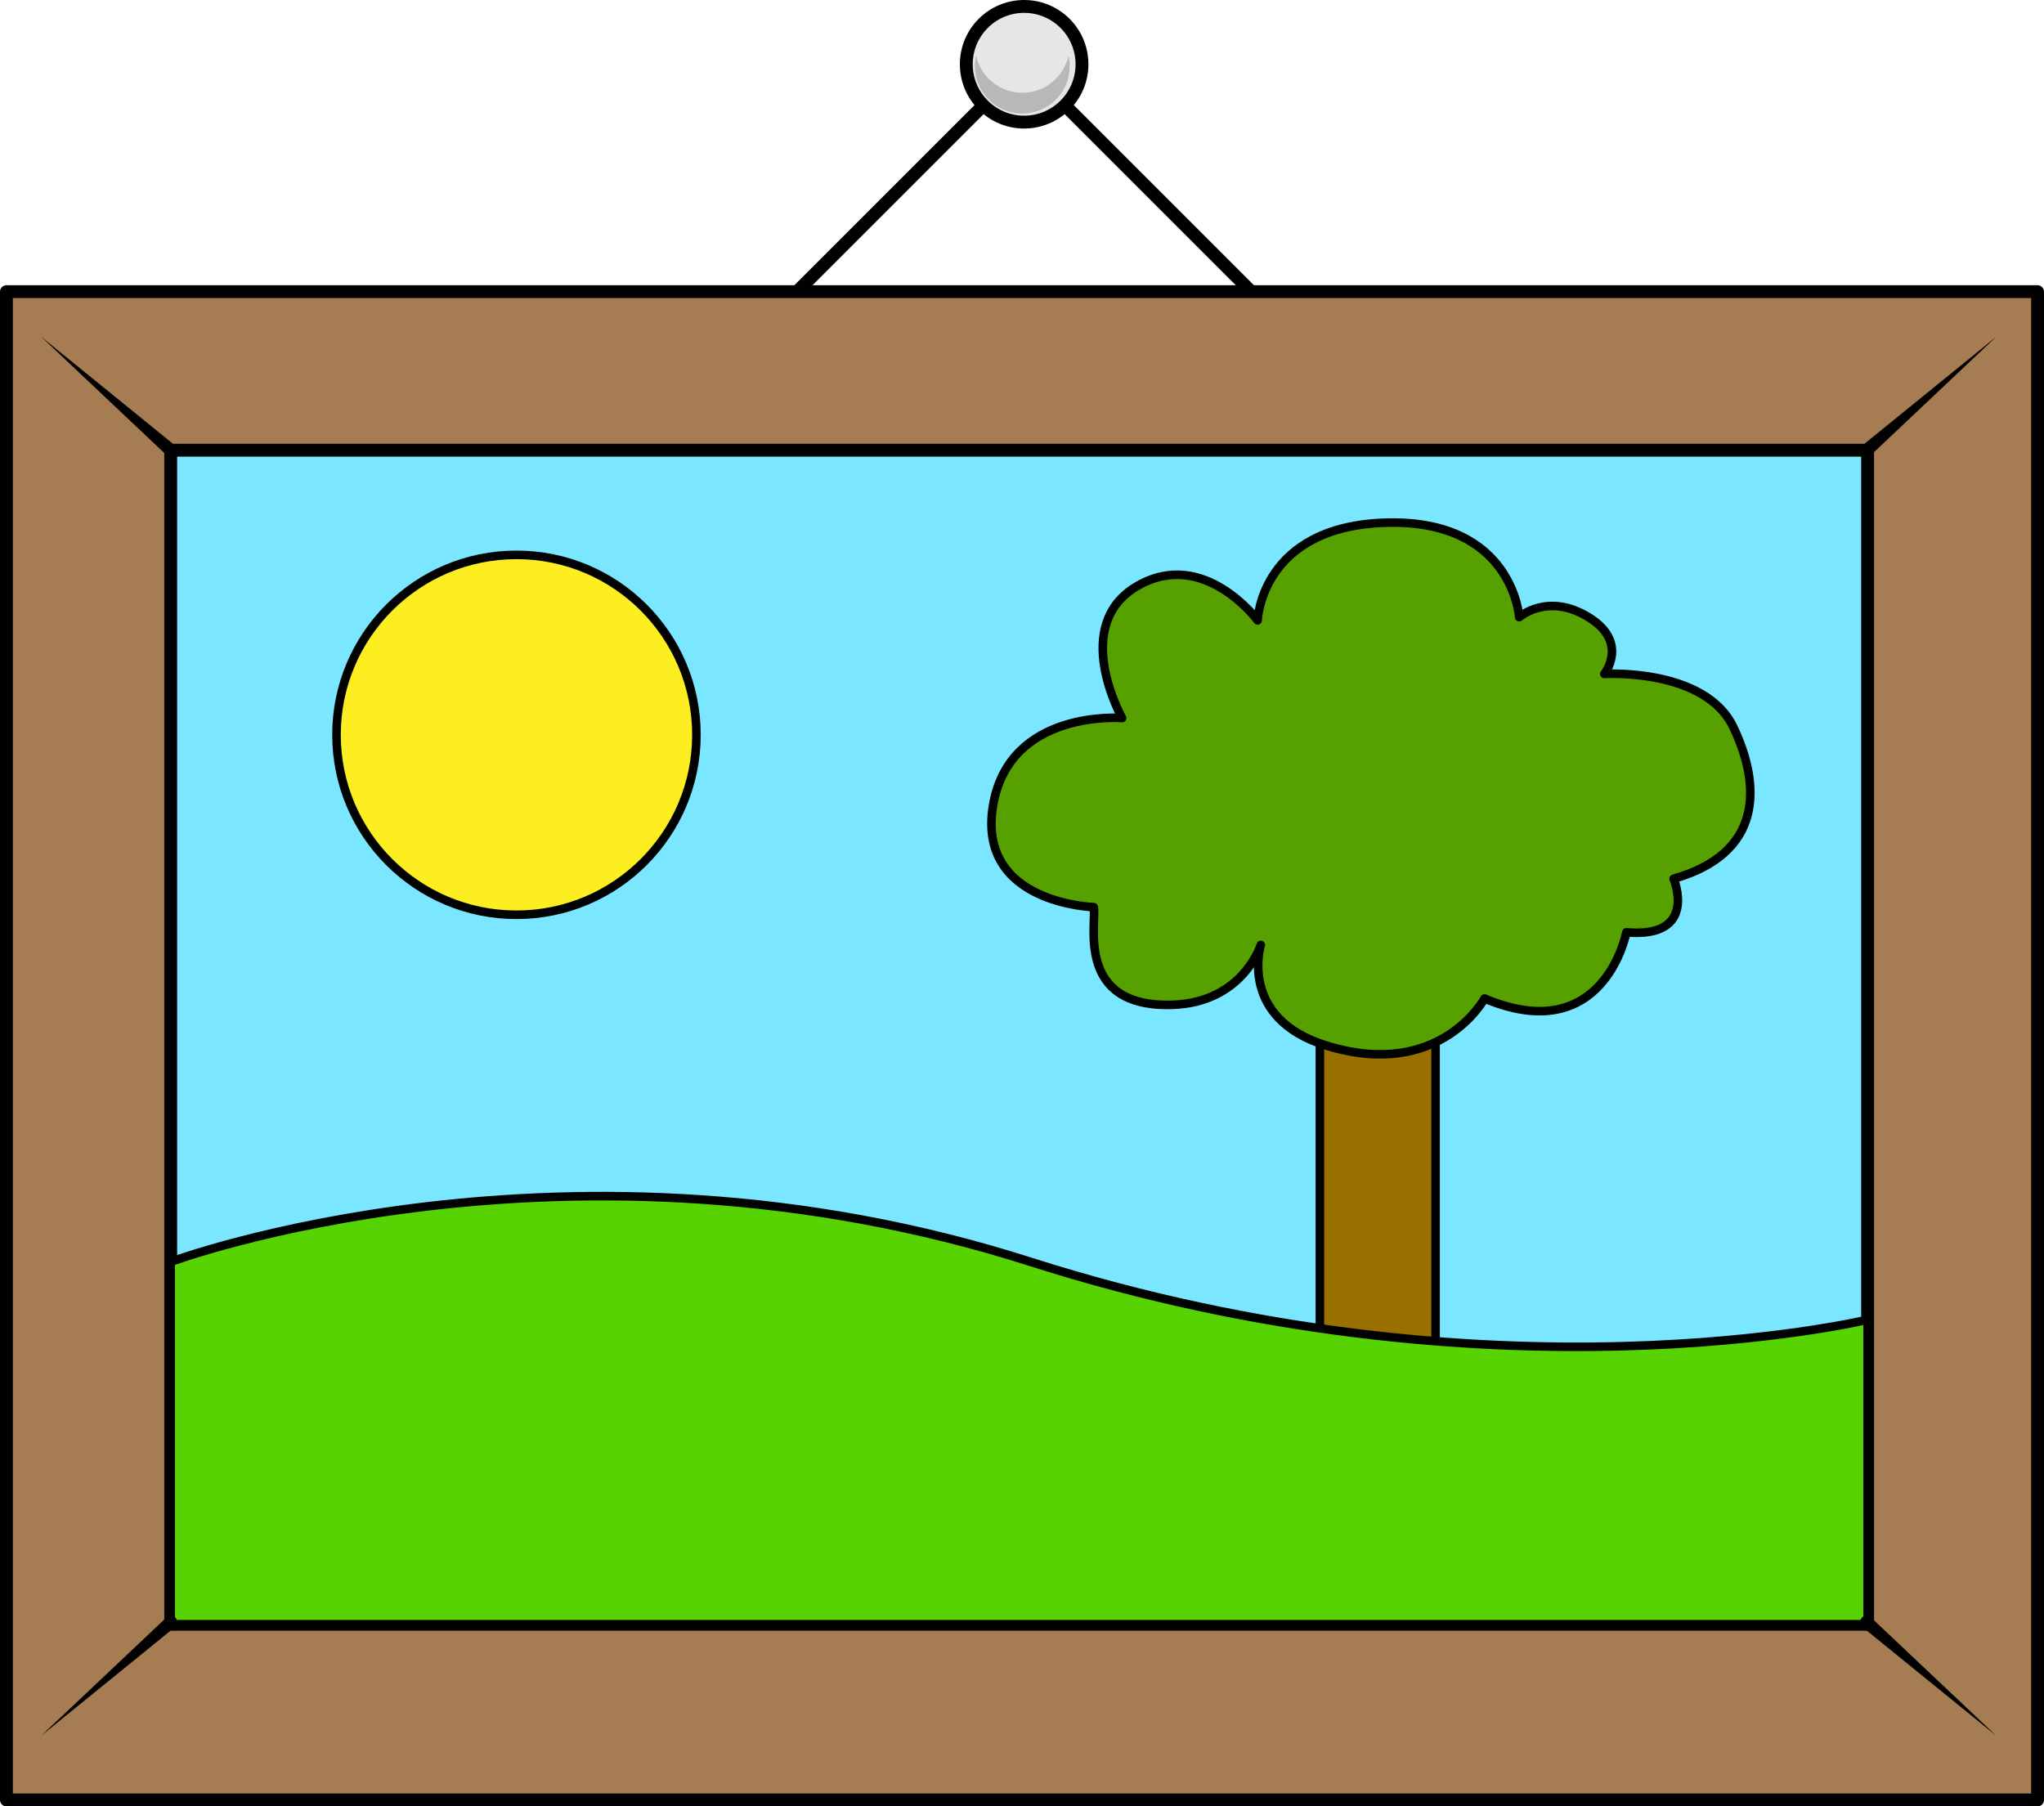
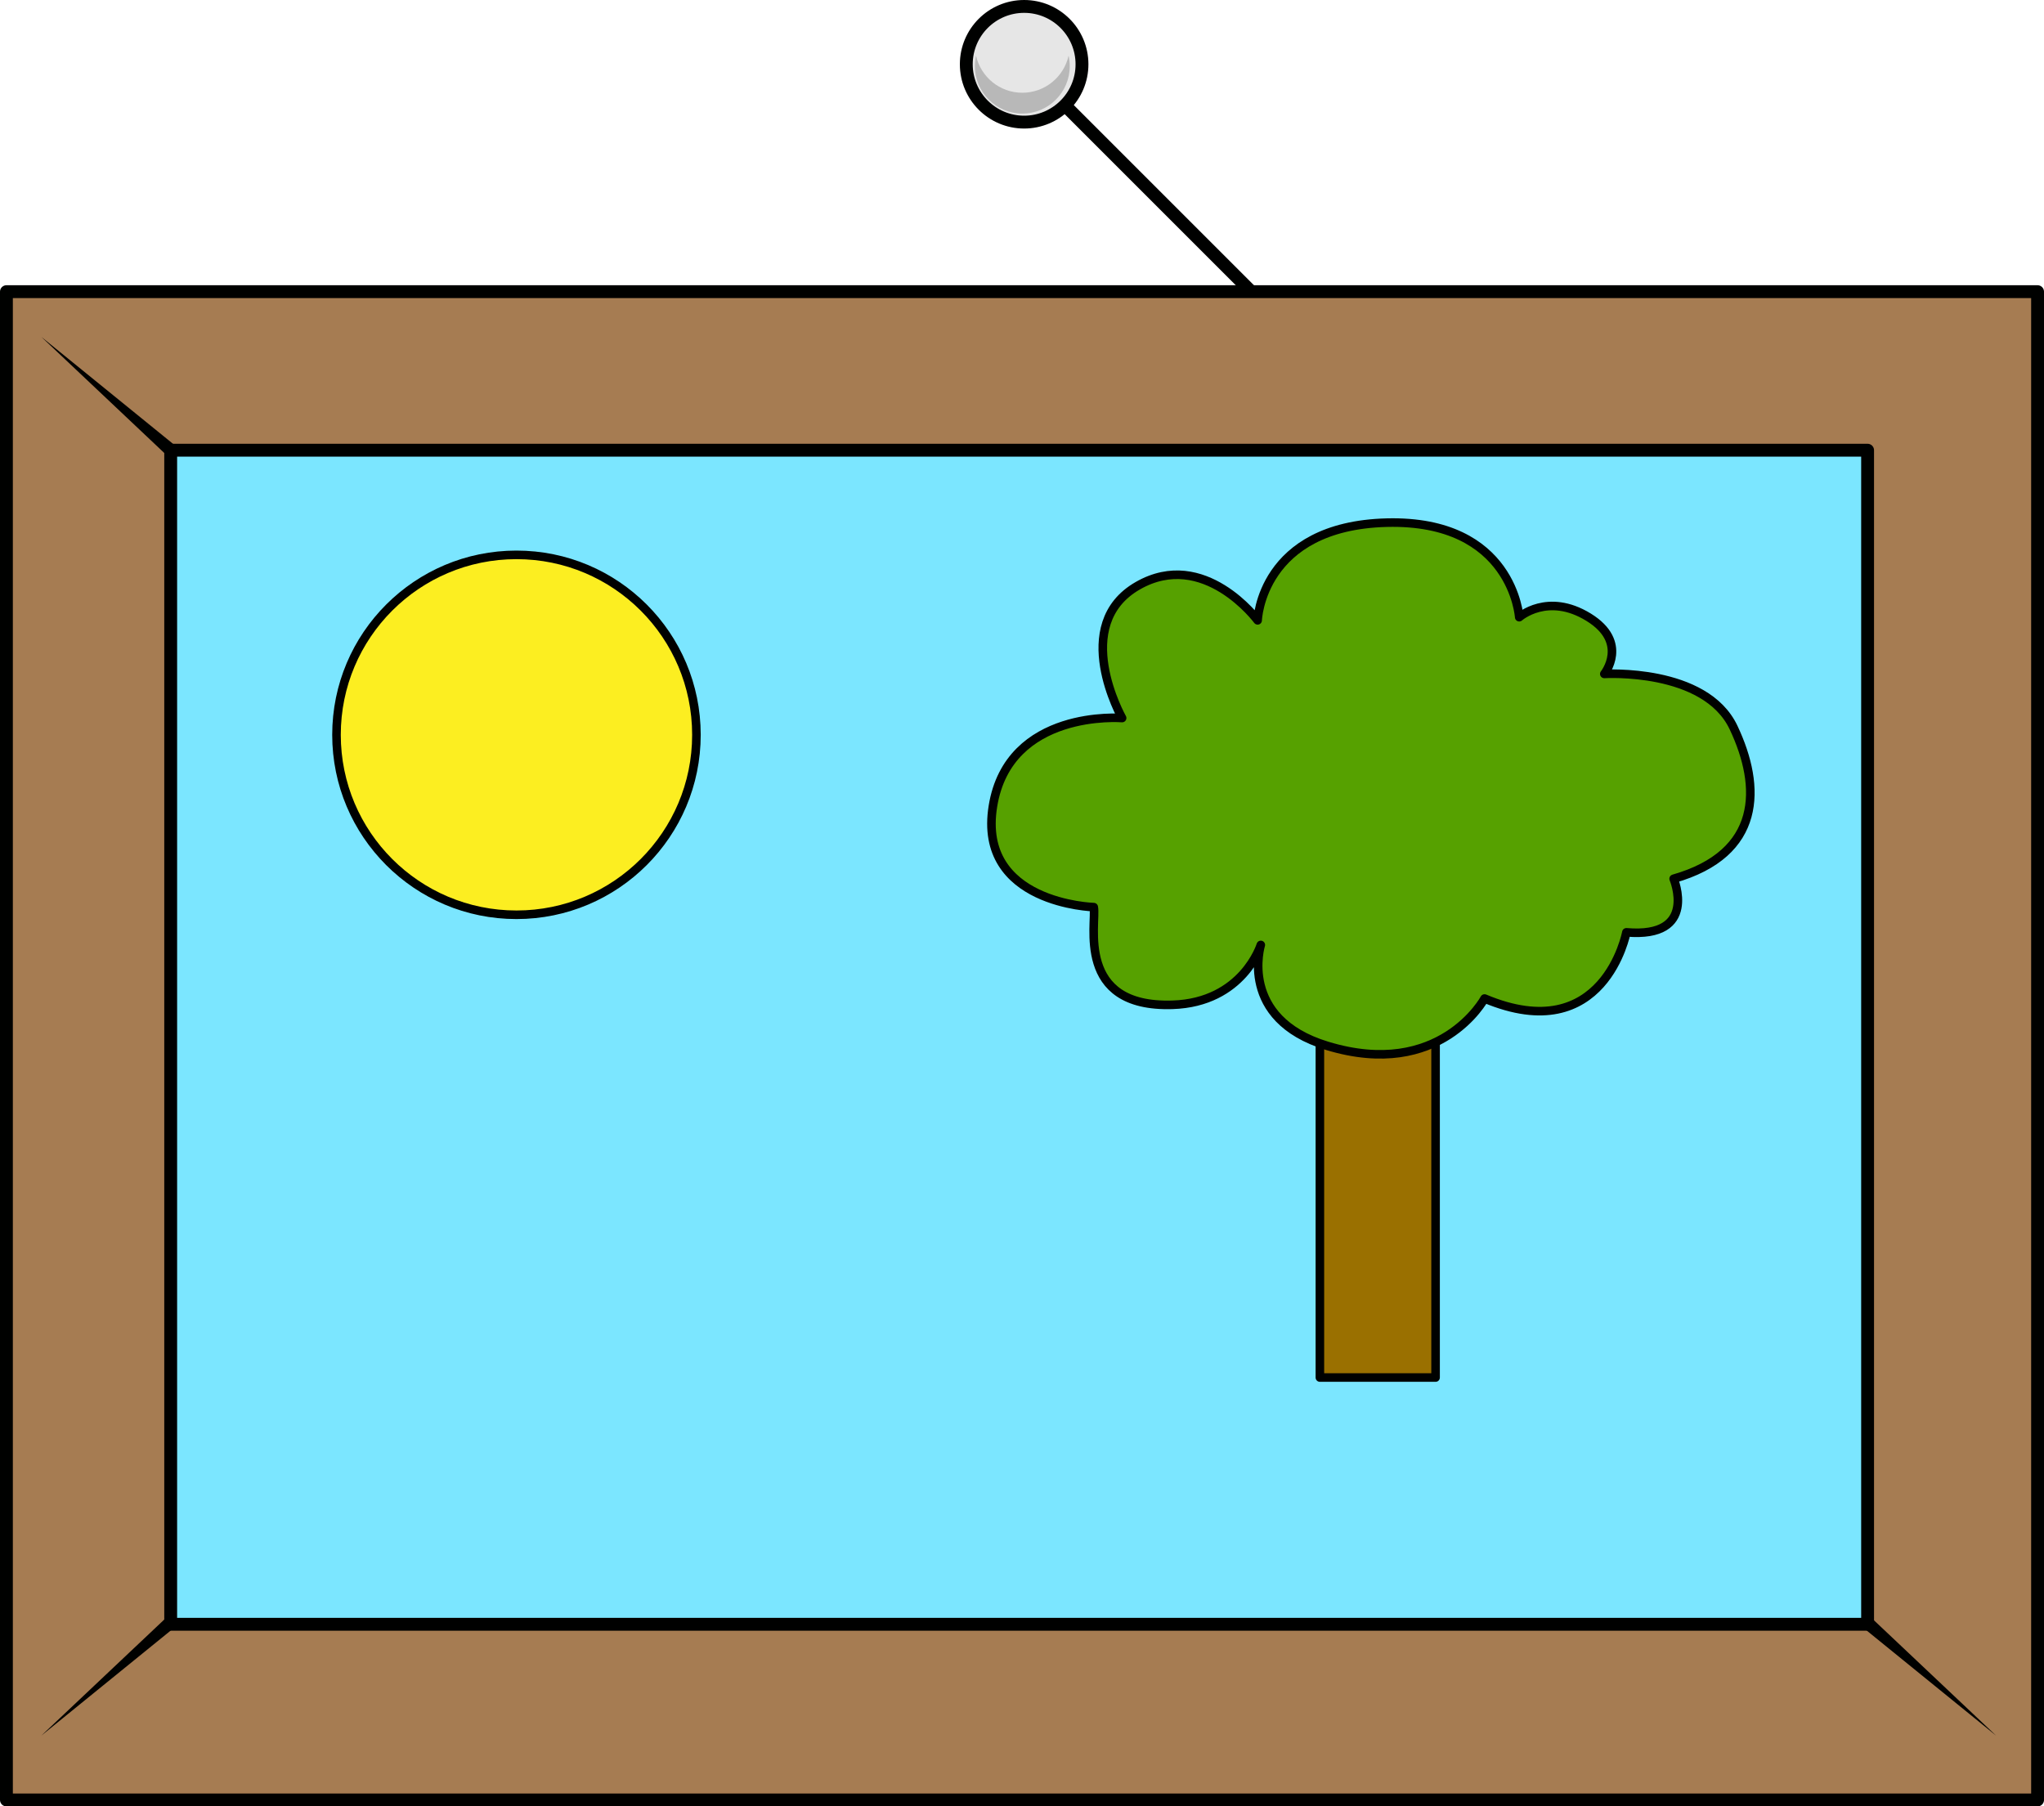
<svg xmlns="http://www.w3.org/2000/svg" version="1.1" id="Layer_1" x="0px" y="0px" width="477px" height="421.567px" viewBox="0 0 477 421.567" style="enable-background:new 0 0 477 421.567;" xml:space="preserve">
  <g>
-     <line style="fill:none;stroke:#000100;stroke-width:3;stroke-linecap:round;stroke-linejoin:round;" x1="157.253" y1="96.806" x2="239.75" y2="14.31" />
    <line style="fill:none;stroke:#000100;stroke-width:3;stroke-linecap:round;stroke-linejoin:round;" x1="320.745" y1="96.806" x2="238.249" y2="14.31" />
  </g>
  <rect x="1.5" y="68.067" style="fill:#A67C52;stroke:#000100;stroke-width:3;stroke-linecap:round;stroke-linejoin:round;" width="474" height="352" />
  <rect x="39.834" y="105.067" style="fill:#7BE6FF;stroke:#000100;stroke-width:3;stroke-linecap:round;stroke-linejoin:round;" width="396" height="274" />
  <rect x="308.016" y="216.487" style="fill:#9A7000;stroke:#000100;stroke-width:2;stroke-linecap:round;stroke-linejoin:round;" width="26.998" height="104.995" />
-   <path style="fill:#56D300;stroke:#000100;stroke-width:2;stroke-linecap:round;stroke-linejoin:round;" d="M435.834,307.987v71.08  h-396v-84.584c0,0,92.67-34.498,200.665,0C348.495,328.981,435.834,307.987,435.834,307.987z" />
  <path style="fill:#56A100;stroke:#000100;stroke-width:2;stroke-linecap:round;stroke-linejoin:round;" d="M255.246,211.7  c0,0-27.212-0.736-23.534-23.535c3.677-22.799,30.153-20.592,30.153-20.592s-12.286-21.768,3.678-30.89  c15.444-8.825,27.947,8.09,27.947,8.09s0.735-22.063,30.153-22.8c29.418-0.734,30.89,22.064,30.89,22.064s6.619-5.884,16.181,0  c9.561,5.883,3.677,13.238,3.677,13.238s23.534-1.472,30.153,12.502c6.619,13.975,6.62,29.42-13.973,35.303  c0,0,5.883,13.974-11.033,12.502c0,0-5.147,27.213-33.095,15.445c0,0-10.297,19.122-36.772,11.032  c-20.782-6.35-15.445-23.535-15.445-23.535s-4.156,13.444-20.593,13.974C250.833,235.234,255.981,215.378,255.246,211.7z" />
  <circle style="fill:#FCEE21;stroke:#000100;stroke-width:2;stroke-linecap:round;stroke-linejoin:round;" cx="120.525" cy="171.489" r="41.998" />
  <circle style="fill:#E6E6E6;stroke:#000100;stroke-width:3;stroke-linecap:round;stroke-linejoin:round;" cx="239" cy="14.999" r="13.499" />
  <path style="opacity:0.2;" d="M238.573,21.645c-5.28,0-9.69-3.699-10.798-8.646c-0.175,0.782-0.275,1.592-0.275,2.427  c0,6.115,4.957,11.073,11.073,11.073c6.115,0,11.072-4.958,11.072-11.073c0-0.834-0.1-1.645-0.274-2.427  C248.263,17.945,243.854,21.645,238.573,21.645z" />
  <g>
    <line style="fill:#A67C52;" x1="39.834" y1="105.067" x2="9.63" y2="78.607" />
    <path style="fill:#000100;" d="M38.846,106.196L9.63,78.607l31.192,25.332c0.644,0.523,0.742,1.468,0.219,2.112   c-0.523,0.644-1.468,0.741-2.112,0.219C38.901,106.247,38.872,106.22,38.846,106.196z" />
  </g>
  <g>
    <line style="fill:#A67C52;" x1="435.631" y1="105.067" x2="465.835" y2="78.607" />
-     <path style="fill:#000100;" d="M434.643,103.939l31.192-25.332l-29.216,27.588c-0.603,0.569-1.553,0.542-2.122-0.061   c-0.569-0.603-0.542-1.553,0.062-2.122C434.585,103.988,434.615,103.962,434.643,103.939z" />
  </g>
  <g>
    <line style="fill:#A67C52;" x1="39.834" y1="378.606" x2="9.63" y2="405.066" />
    <path style="fill:#000100;" d="M40.822,379.734L9.63,405.066l29.216-27.588c0.603-0.569,1.553-0.542,2.122,0.061   c0.569,0.603,0.542,1.553-0.061,2.122C40.88,379.686,40.85,379.712,40.822,379.734z" />
  </g>
  <g>
    <line style="fill:#A67C52;" x1="435.631" y1="378.606" x2="465.835" y2="405.066" />
    <path style="fill:#000100;" d="M436.62,377.479l29.216,27.588l-31.192-25.332c-0.644-0.522-0.742-1.468-0.219-2.111   c0.522-0.644,1.468-0.741,2.111-0.219C436.564,377.428,436.593,377.454,436.62,377.479z" />
  </g>
</svg>